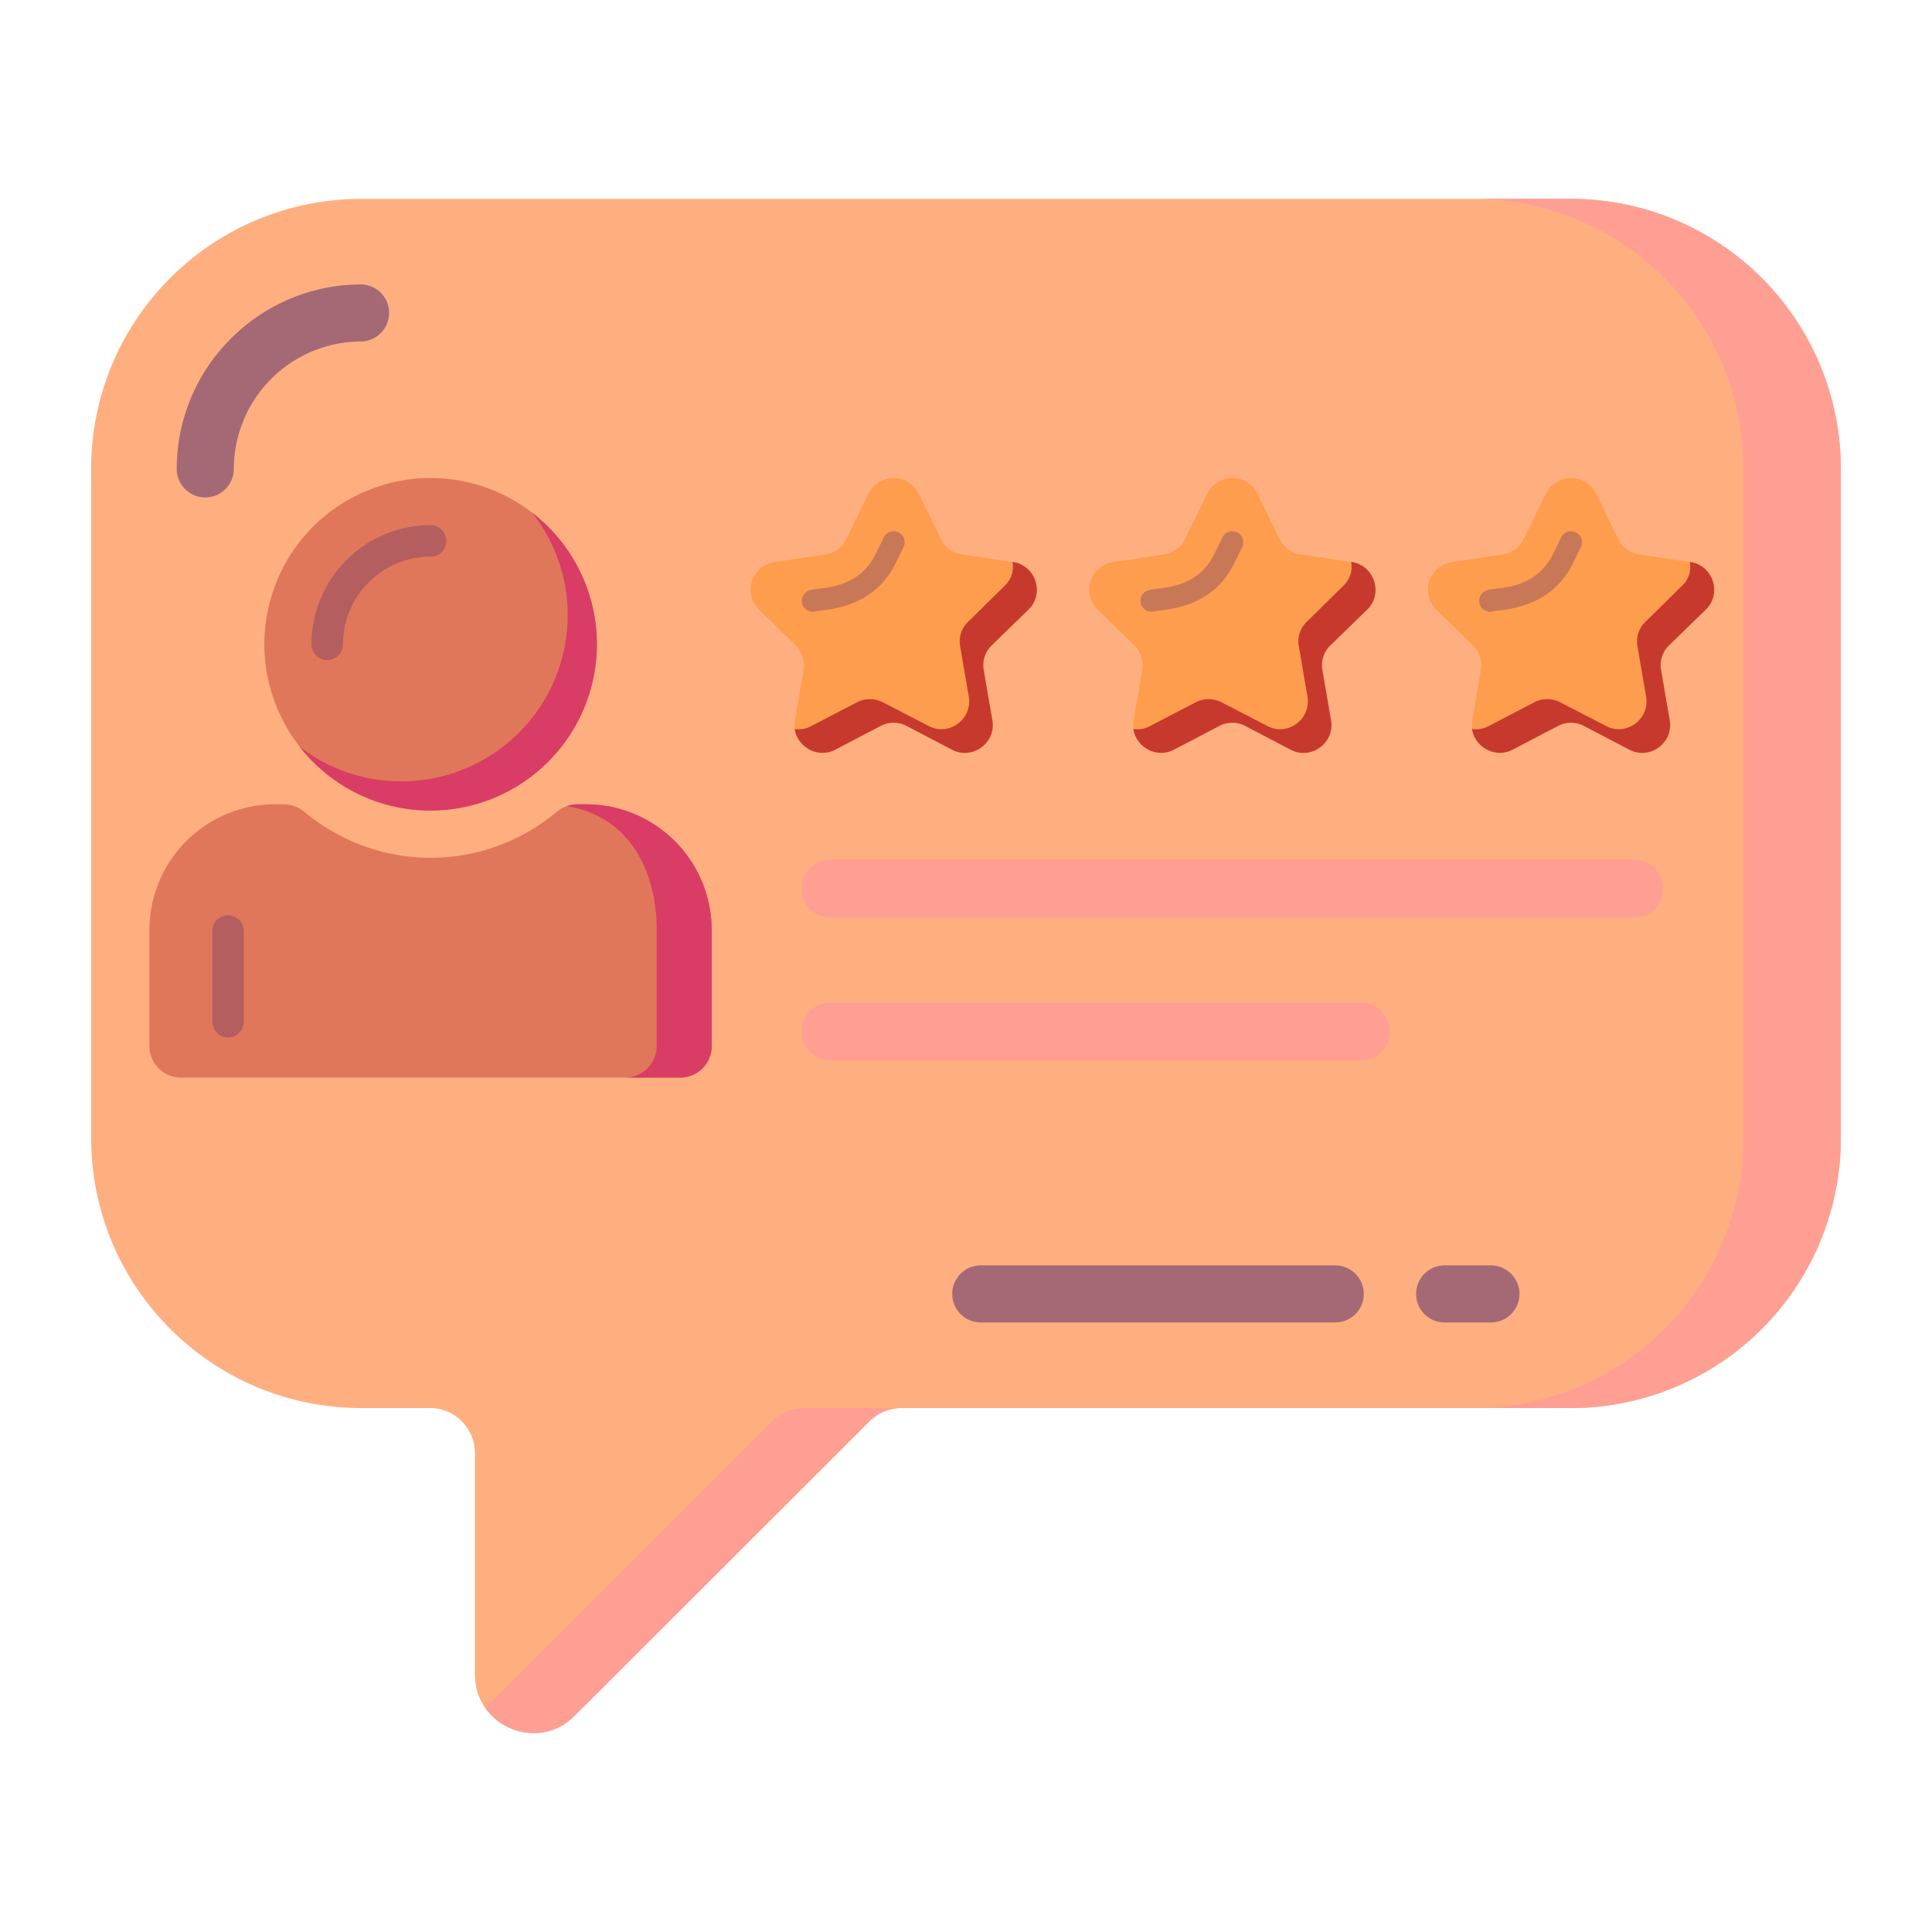
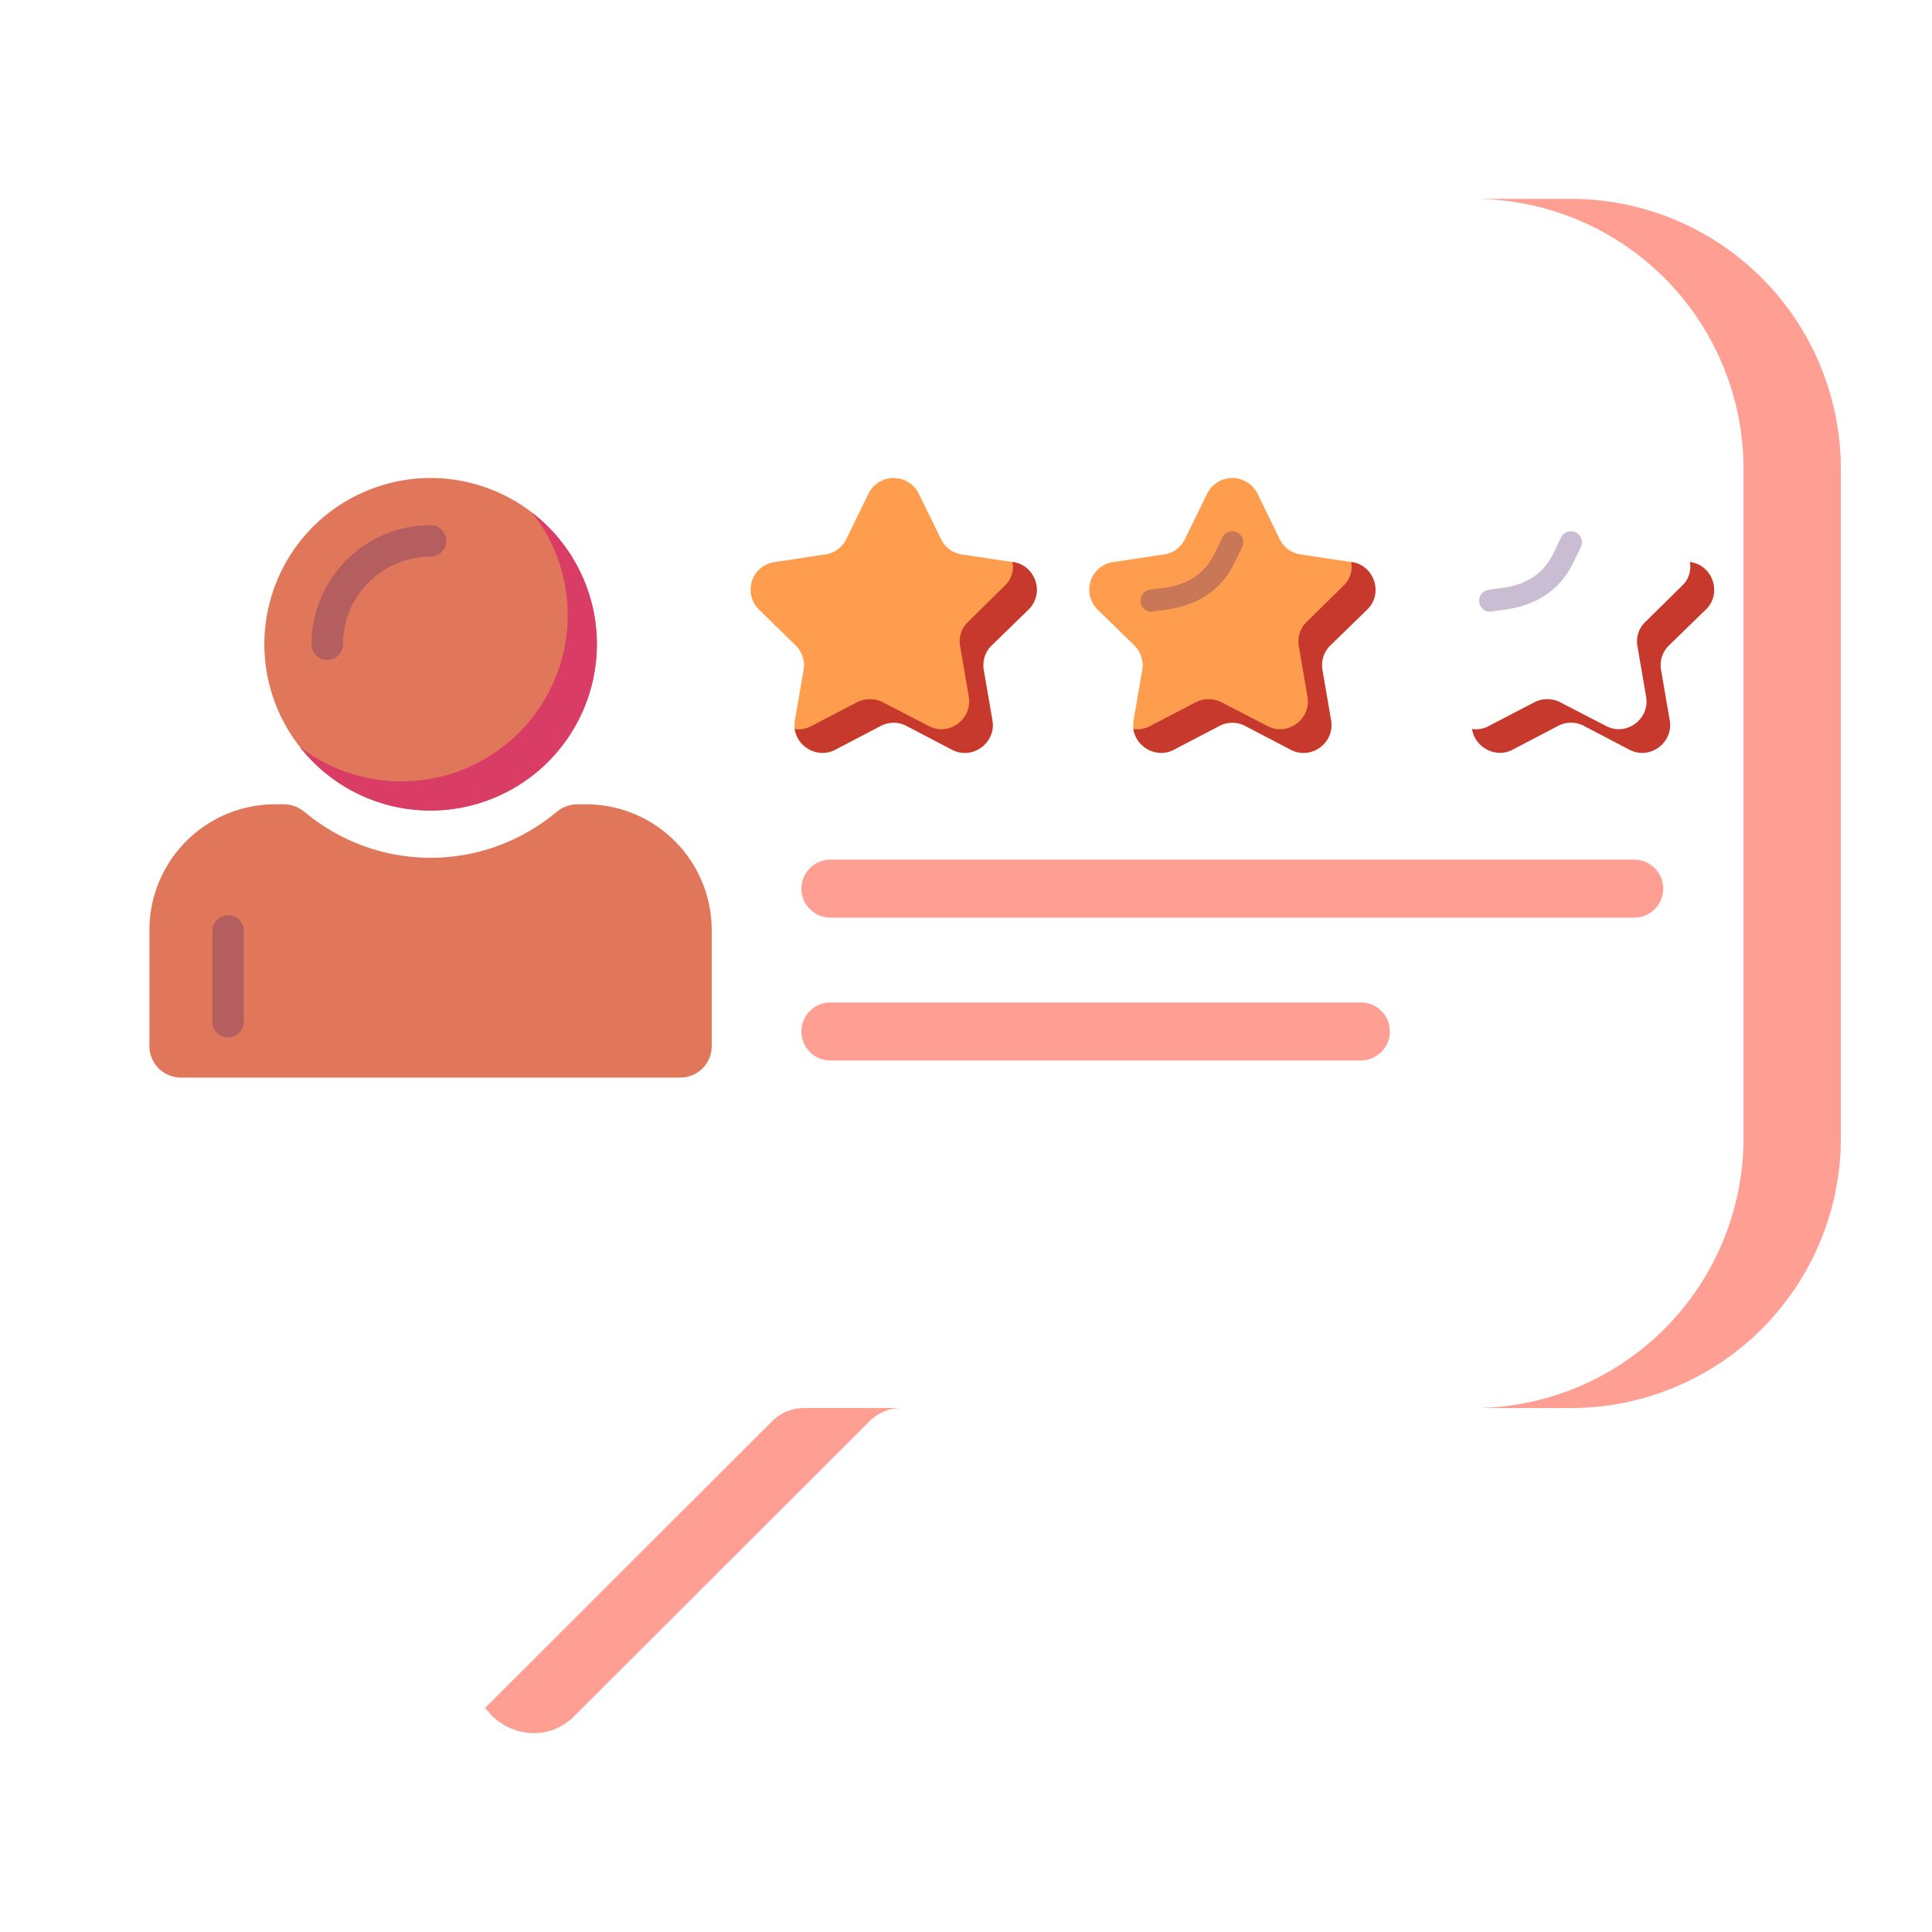
<svg xmlns="http://www.w3.org/2000/svg" viewBox="0 0 53 53">
-   <path fill="#ffaf7f" d="M50.5 12.863v18.355a7.41 7.41 0 0 1-7.409 7.409H24.716c-.324 0-.637.135-.866.365l-8.098 8.087c-1.002 1.002-2.723.282-2.723-1.137v-6.073c0-.69-.553-1.242-1.231-1.242H9.919c-4.1 0-7.419-3.318-7.419-7.409V12.863c0-4.09 3.318-7.408 7.42-7.408H43.09a7.41 7.41 0 0 1 7.409 7.408z" class="colore4e3ff svgShape" />
  <path fill="#ff9f94" d="M22.044 38.627h2.672c-.324 0-.637.135-.866.365l-8.098 8.087c-.751.751-1.91.532-2.441-.23l7.867-7.857c.23-.23.543-.365.866-.365zM50.5 12.863v18.355a7.41 7.41 0 0 1-7.409 7.409h-2.67a7.41 7.41 0 0 0 7.408-7.409V12.863a7.41 7.41 0 0 0-7.409-7.408h2.671a7.41 7.41 0 0 1 7.409 7.408z" class="colord0d0f7 svgShape" />
  <path fill="#e1775a" d="M19.525 25.515v3.183a.865.865 0 0 1-.863.863h-13.7a.865.865 0 0 1-.863-.863v-3.183a3.45 3.45 0 0 1 3.45-3.451h.243c.207 0 .396.077.56.207.94.785 2.148 1.26 3.46 1.26s2.519-.475 3.46-1.26a.9.9 0 0 1 .56-.207h.242a3.45 3.45 0 0 1 3.45 3.45z" class="colorfc6559 svgShape" />
  <path fill="#4c246d" d="M6.256 28.46a.431.431 0 0 1-.431-.432v-2.49a.431.431 0 1 1 .862 0v2.49a.431.431 0 0 1-.431.431z" opacity=".3" class="colorffffff svgShape" />
-   <path fill="#d93c65" d="M19.525 25.515v3.183a.865.865 0 0 1-.863.863h-1.51a.865.865 0 0 0 .863-.863v-3.183c0-1.717-.82-3.132-2.459-3.4a.746.746 0 0 1 .276-.051h.242a3.45 3.45 0 0 1 3.45 3.45z" class="colorf05543 svgShape" />
  <circle cx="11.812" cy="17.673" r="4.56" fill="#e1775a" transform="rotate(-22.5 11.812 17.673)" class="colorfc6559 svgShape" />
  <path fill="#d93c65" d="M16.376 17.672a4.571 4.571 0 0 1-4.564 4.564 4.539 4.539 0 0 1-3.59-1.751 4.53 4.53 0 0 0 2.788.949 4.558 4.558 0 0 0 4.563-4.556 4.52 4.52 0 0 0-.975-2.812 4.558 4.558 0 0 1 1.778 3.606z" class="colorf05543 svgShape" />
  <path fill="#4c246d" d="M8.977 18.105a.431.431 0 0 1-.431-.432 3.27 3.27 0 0 1 3.266-3.266.431.431 0 1 1 0 .863 2.406 2.406 0 0 0-2.403 2.403.431.431 0 0 1-.432.432z" opacity=".3" class="colorffffff svgShape" />
-   <path fill="#4c246d" d="M36.63 36.279h-9.725a.783.783 0 0 1 0-1.566h9.725a.783.783 0 0 1 0 1.566zm4.271 0H39.63a.783.783 0 0 1 0-1.566H40.9a.783.783 0 0 1 0 1.566zM5.63 13.646a.783.783 0 0 1-.782-.782c0-2.791 2.275-5.062 5.071-5.062a.783.783 0 0 1 0 1.565 3.505 3.505 0 0 0-3.505 3.497c0 .432-.351.782-.783.782z" opacity=".5" class="colorffffff svgShape" />
  <path fill="#ff9d4e" d="M27.209 17.702a.759.759 0 0 0-.223.675l.237 1.378c.11.627-.55 1.107-1.107.808l-1.246-.648a.754.754 0 0 0-.71 0l-1.245.648c-.557.299-1.218-.181-1.107-.808l.237-1.378a.759.759 0 0 0-.223-.675l-1.002-.981a.764.764 0 0 1 .424-1.301l1.392-.21a.752.752 0 0 0 .578-.417l.612-1.252a.769.769 0 0 1 1.378 0l.613 1.252c.111.23.327.383.577.418l1.392.209c.627.09.877.863.425 1.301l-1.002.981z" class="colorf9b938 svgShape" />
  <path fill="#c7392d" d="M27.208 17.7a.757.757 0 0 0-.223.676l.237 1.378c.115.625-.553 1.106-1.106.812l-1.249-.654a.761.761 0 0 0-.704 0l-1.249.654c-.474.25-1.041-.072-1.113-.568.15.022.316 0 .467-.086l1.242-.646a.776.776 0 0 1 .71 0l1.25.646c.553.302 1.214-.18 1.106-.804l-.237-1.379a.739.739 0 0 1 .223-.675l.998-.983a.71.71 0 0 0 .215-.654h.015c.624.094.876.869.423 1.307l-1.005.977z" class="colorecb021 svgShape" />
-   <path fill="#4c246d" d="M21.999 16.525a.3.3 0 0 1 .253-.342c.235-.076 1.282.019 1.774-.995l.219-.446a.301.301 0 0 1 .541.265l-.218.445c-.642 1.322-2.033 1.26-2.227 1.326a.3.3 0 0 1-.342-.253z" opacity=".3" class="colorffffff svgShape" />
  <path fill="#ff9d4e" d="M36.5 17.702a.759.759 0 0 0-.223.675l.236 1.378c.111.627-.55 1.107-1.106.808l-1.246-.648a.754.754 0 0 0-.71 0l-1.246.648c-.557.299-1.218-.181-1.106-.808l.236-1.378a.759.759 0 0 0-.222-.675l-1.003-.981a.764.764 0 0 1 .425-1.301l1.392-.21a.752.752 0 0 0 .577-.417l.613-1.252a.769.769 0 0 1 1.378 0l.612 1.252c.112.23.327.383.578.418l1.392.209c.626.09.877.863.424 1.301l-1.002.981z" class="colorf9b938 svgShape" />
  <path fill="#c7392d" d="M36.499 17.7a.757.757 0 0 0-.223.676l.237 1.378c.115.625-.553 1.106-1.106.812l-1.25-.654a.761.761 0 0 0-.703 0l-1.25.654c-.473.25-1.04-.072-1.112-.568.15.022.316 0 .467-.086l1.242-.646a.776.776 0 0 1 .71 0l1.25.646c.553.302 1.213-.18 1.106-.804l-.237-1.379a.739.739 0 0 1 .222-.675l.998-.983a.71.71 0 0 0 .216-.654h.014c.625.094.876.869.424 1.307l-1.005.977z" class="colorecb021 svgShape" />
  <path fill="#4c246d" d="M31.29 16.525a.3.3 0 0 1 .252-.342c.235-.076 1.283.019 1.775-.995l.218-.446a.301.301 0 0 1 .541.265l-.217.445c-.642 1.322-2.033 1.26-2.227 1.326a.3.3 0 0 1-.343-.253z" opacity=".3" class="colorffffff svgShape" />
-   <path fill="#ff9d4e" d="M45.79 17.702a.759.759 0 0 0-.223.675l.237 1.378c.111.627-.55 1.107-1.107.808l-1.245-.648a.754.754 0 0 0-.71 0l-1.246.648c-.557.299-1.218-.181-1.107-.808l.237-1.378a.759.759 0 0 0-.223-.675l-1.002-.981a.764.764 0 0 1 .425-1.301l1.392-.21a.752.752 0 0 0 .577-.417l.613-1.252a.769.769 0 0 1 1.378 0l.612 1.252c.111.23.327.383.578.418l1.391.209c.627.09.877.863.425 1.301l-1.002.981z" class="colorf9b938 svgShape" />
  <path fill="#c7392d" d="M45.79 17.7a.757.757 0 0 0-.223.676l.237 1.378c.114.625-.553 1.106-1.106.812l-1.25-.654a.761.761 0 0 0-.703 0l-1.25.654c-.474.25-1.04-.072-1.113-.568.151.022.316 0 .467-.086l1.242-.646a.776.776 0 0 1 .711 0l1.25.646c.553.302 1.213-.18 1.105-.804l-.237-1.379a.739.739 0 0 1 .223-.675l.998-.983a.71.71 0 0 0 .216-.654h.014c.625.094.876.869.423 1.307l-1.005.977z" class="colorecb021 svgShape" />
  <path fill="#4c246d" d="M40.58 16.525a.3.3 0 0 1 .253-.342c.235-.076 1.283.019 1.775-.995l.218-.446a.301.301 0 0 1 .541.265l-.217.445c-.642 1.322-2.034 1.26-2.228 1.326a.3.3 0 0 1-.342-.253z" opacity=".3" class="colorffffff svgShape" />
  <path fill="#ff9f94" d="M45.627 24.379c0 .44-.356.795-.796.795h-22.05a.796.796 0 1 1 0-1.592h22.05c.44 0 .796.357.796.797zm-7.5 3.917c0 .44-.356.796-.796.796h-14.55a.796.796 0 1 1 0-1.592h14.55c.44 0 .796.357.796.796z" class="colord0d0f7 svgShape" />
</svg>